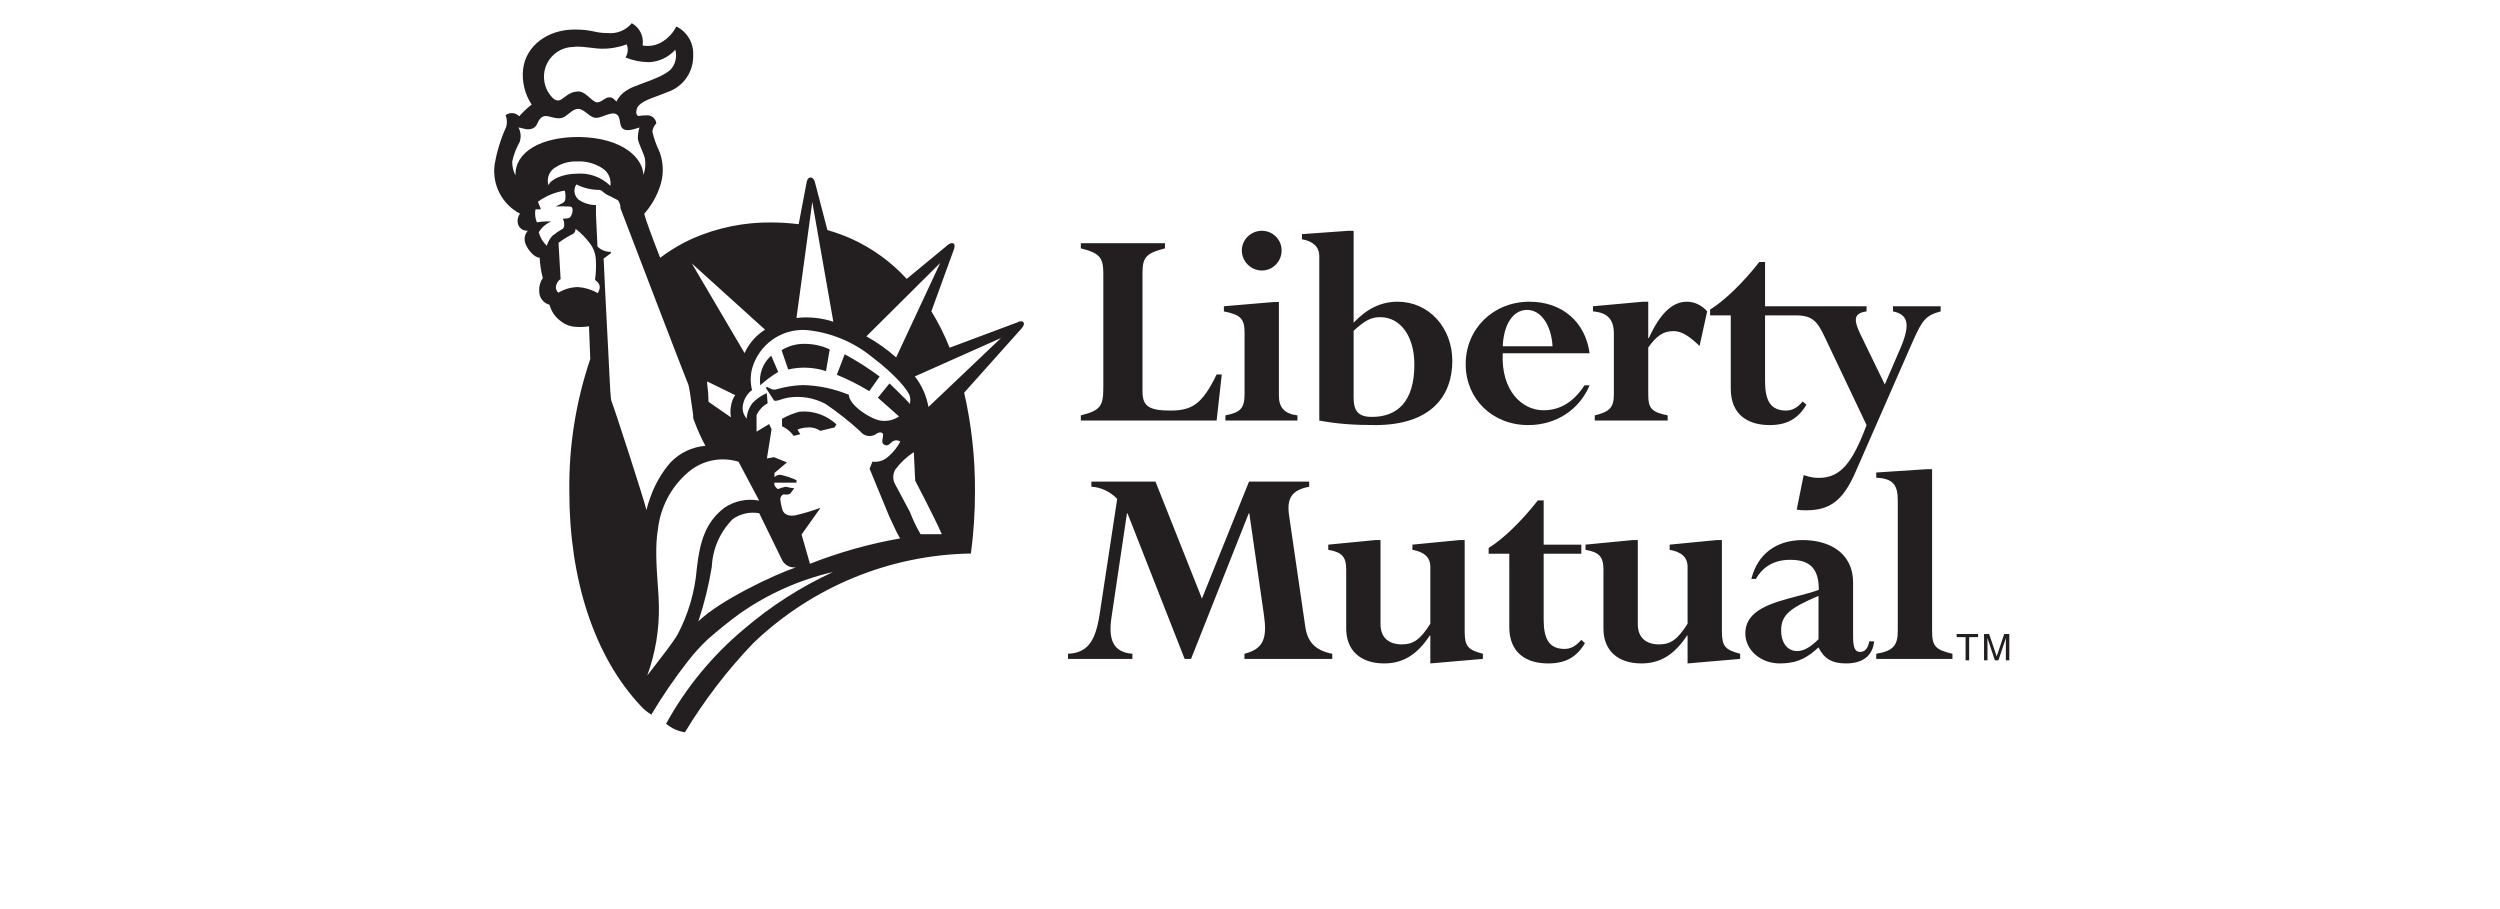
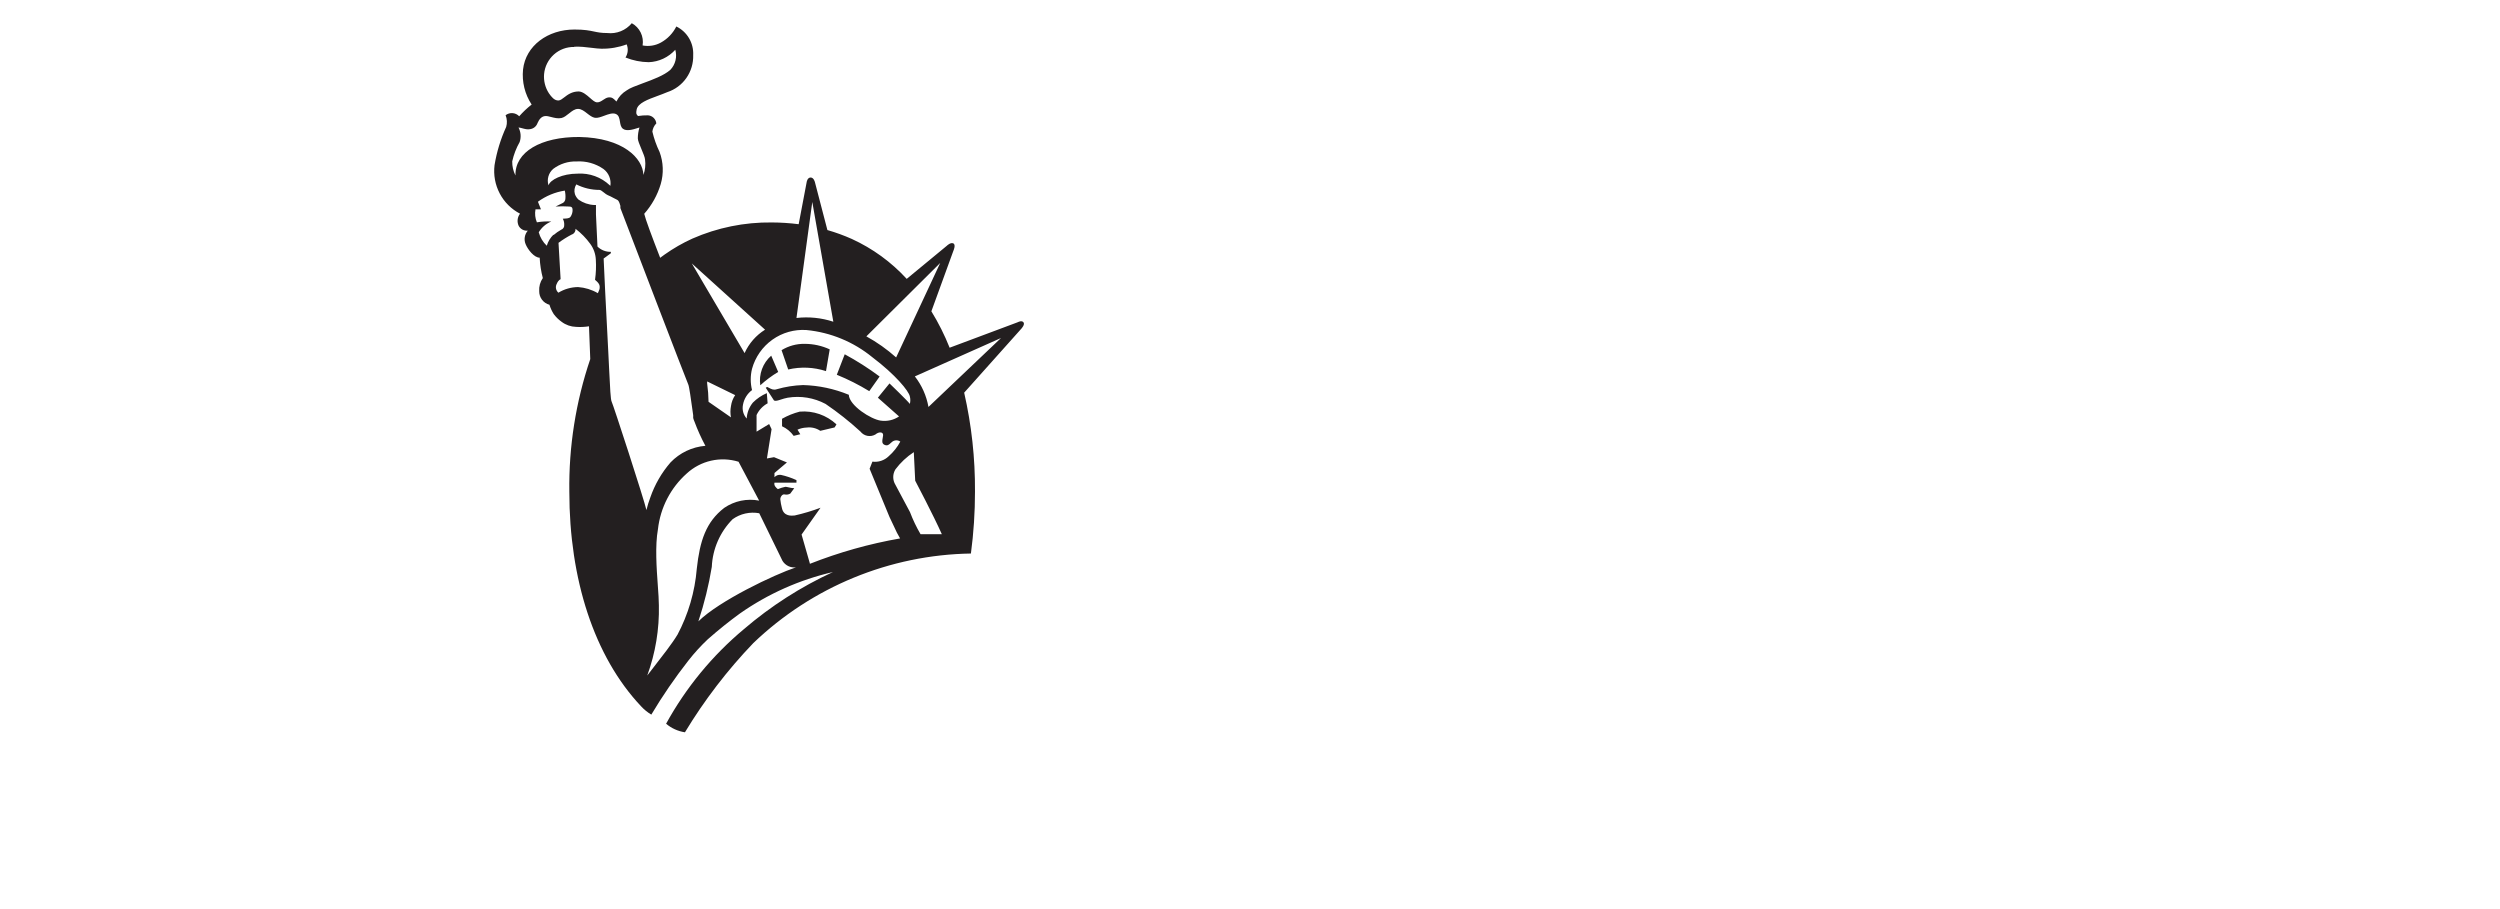
<svg xmlns="http://www.w3.org/2000/svg" width="220" height="80" viewBox="0 0 220 80" fill="none">
  <path fill-rule="evenodd" clip-rule="evenodd" d="M90.066 28.363C89.913 28.157 89.544 28.363 89.544 28.363L83.567 30.599C83.125 29.486 82.587 28.414 81.961 27.395L83.895 22.079C83.895 22.079 84.141 21.543 83.895 21.42C83.649 21.296 83.312 21.636 83.312 21.636L79.791 24.541C78.43 23.057 76.787 21.863 74.96 21.028C74.263 20.717 73.545 20.455 72.811 20.245L71.716 16.042C71.716 16.042 71.624 15.62 71.337 15.62C71.051 15.62 70.99 16.011 70.99 16.011L70.283 19.73C69.499 19.631 68.71 19.579 67.919 19.576C65.515 19.546 63.133 20.03 60.929 20.997C60.068 21.388 59.245 21.861 58.473 22.409L58.094 22.687C57.367 20.812 56.794 19.277 56.692 18.813C57.36 18.058 57.856 17.165 58.145 16.197C58.415 15.269 58.379 14.279 58.043 13.374C57.766 12.802 57.553 12.201 57.408 11.581C57.441 11.308 57.563 11.055 57.756 10.86C57.737 10.673 57.653 10.499 57.518 10.368C57.383 10.238 57.206 10.161 57.02 10.149C56.725 10.143 56.43 10.164 56.139 10.211C56.122 10.179 56.101 10.157 56.081 10.135L56.081 10.135C56.014 10.063 55.949 9.993 56.027 9.624C56.159 9.067 56.99 8.761 57.881 8.434L57.881 8.434C58.161 8.33 58.447 8.225 58.718 8.109C59.4 7.888 59.991 7.45 60.402 6.861C60.814 6.272 61.024 5.564 61.001 4.844C61.026 4.324 60.899 3.809 60.635 3.362C60.371 2.915 59.982 2.556 59.517 2.33C59.218 2.927 58.747 3.419 58.166 3.741C57.673 4.015 57.101 4.106 56.549 3.999C56.612 3.613 56.555 3.218 56.384 2.867C56.214 2.516 55.938 2.227 55.597 2.042C55.337 2.355 55.003 2.598 54.626 2.749C54.249 2.9 53.84 2.954 53.438 2.907C52.903 2.907 52.597 2.842 52.264 2.772C51.87 2.689 51.439 2.598 50.551 2.598C48.208 2.598 46.263 4.019 46.028 6.111C45.918 7.198 46.185 8.29 46.785 9.201C46.388 9.509 46.022 9.854 45.69 10.232C45.537 10.071 45.33 9.972 45.109 9.955C44.888 9.938 44.669 10.003 44.493 10.139C44.625 10.467 44.643 10.83 44.544 11.169C44.056 12.238 43.712 13.367 43.52 14.528C43.414 15.386 43.572 16.256 43.973 17.02C44.374 17.785 44.998 18.407 45.762 18.803C45.645 18.955 45.572 19.137 45.552 19.328C45.532 19.519 45.566 19.712 45.649 19.885C45.728 20.024 45.845 20.137 45.987 20.211C46.129 20.284 46.289 20.314 46.447 20.297C46.308 20.456 46.216 20.652 46.181 20.861C46.147 21.071 46.172 21.286 46.253 21.482C46.447 21.966 47.01 22.677 47.491 22.677C47.521 23.282 47.613 23.883 47.768 24.469C47.534 24.806 47.422 25.213 47.45 25.623C47.446 25.895 47.532 26.16 47.696 26.377C47.859 26.594 48.09 26.749 48.351 26.818C48.44 27.109 48.568 27.386 48.73 27.642C48.925 27.904 49.16 28.133 49.426 28.322C49.793 28.598 50.236 28.752 50.695 28.765C51.074 28.791 51.455 28.773 51.831 28.714C51.831 28.858 51.882 30.156 51.943 31.598C50.669 35.358 50.045 39.309 50.101 43.281C50.101 50.935 52.271 57.766 56.416 62.154C56.679 62.441 56.982 62.687 57.316 62.886C58.304 61.231 59.394 59.642 60.581 58.126C61.1 57.463 61.668 56.84 62.28 56.262C63.252 55.407 64.194 54.654 65.115 53.985C67.587 52.253 70.367 51.015 73.302 50.338C70.471 51.641 67.833 53.333 65.463 55.365C62.685 57.686 60.363 60.509 58.616 63.689C59.09 64.089 59.663 64.349 60.274 64.442C61.987 61.61 64.005 58.977 66.292 56.591C71.465 51.637 78.301 48.824 85.44 48.71C85.681 46.9 85.801 45.076 85.799 43.25C85.817 40.324 85.498 37.406 84.847 34.555L89.882 28.92C89.882 28.92 90.22 28.559 90.066 28.363ZM82.739 23.14L78.86 31.454C78.058 30.739 77.179 30.117 76.24 29.6L82.739 23.14ZM71.481 17.773L73.333 28.312C72.288 27.968 71.181 27.855 70.089 27.982L71.481 17.773ZM67.326 29.012C66.535 29.503 65.908 30.221 65.524 31.073L60.878 23.181L67.326 29.012ZM62.352 35.359L64.322 36.726C64.261 36.396 64.263 36.058 64.327 35.729C64.374 35.386 64.5 35.057 64.695 34.771L62.229 33.566V33.741C62.303 34.277 62.344 34.817 62.352 35.359ZM50.531 4.112C51.017 4.081 51.588 4.151 52.084 4.211C52.413 4.251 52.709 4.287 52.926 4.287C53.683 4.299 54.436 4.17 55.147 3.906C55.224 4.092 55.255 4.295 55.237 4.496C55.219 4.697 55.153 4.89 55.044 5.06C55.695 5.324 56.389 5.464 57.091 5.472C57.533 5.456 57.967 5.351 58.367 5.163C58.768 4.976 59.127 4.709 59.425 4.38C59.512 4.686 59.518 5.01 59.443 5.319C59.367 5.628 59.213 5.911 58.995 6.142C58.438 6.642 57.439 7.008 56.575 7.325C55.963 7.55 55.418 7.75 55.147 7.955C54.758 8.185 54.444 8.526 54.246 8.934C54.216 8.905 54.187 8.876 54.16 8.849C53.984 8.672 53.85 8.537 53.54 8.573C53.378 8.592 53.233 8.688 53.086 8.785C52.909 8.903 52.73 9.023 52.516 9.006C52.347 8.992 52.146 8.816 51.919 8.617C51.625 8.359 51.289 8.065 50.93 8.048C50.328 8.048 49.95 8.339 49.652 8.569C49.469 8.711 49.316 8.829 49.16 8.841C48.776 8.87 48.501 8.484 48.333 8.248L48.3 8.202C47.975 7.702 47.828 7.107 47.88 6.513C47.942 5.852 48.25 5.24 48.741 4.799C49.233 4.357 49.872 4.12 50.531 4.133V4.112ZM50.981 12.055C47.597 12.035 45.303 13.375 45.361 15.441C45.165 15.057 45.067 14.63 45.076 14.198C45.21 13.602 45.43 13.029 45.731 12.498C45.801 12.289 45.828 12.068 45.811 11.849C45.793 11.629 45.731 11.415 45.629 11.221C45.712 11.221 45.824 11.252 45.951 11.286C46.167 11.346 46.426 11.417 46.652 11.365C46.801 11.344 46.941 11.282 47.057 11.186C47.172 11.089 47.259 10.962 47.307 10.819C47.45 10.499 47.645 10.242 47.983 10.211C48.121 10.198 48.299 10.245 48.496 10.296C48.779 10.369 49.103 10.453 49.405 10.386C49.637 10.335 49.847 10.165 50.059 9.995C50.315 9.789 50.572 9.583 50.869 9.583C51.16 9.583 51.418 9.784 51.674 9.984C51.895 10.156 52.115 10.327 52.353 10.366C52.585 10.403 52.878 10.294 53.176 10.183C53.536 10.05 53.905 9.913 54.185 10.026C54.463 10.138 54.508 10.417 54.554 10.7C54.592 10.938 54.631 11.178 54.809 11.324C55.125 11.583 55.738 11.387 56.083 11.277C56.163 11.251 56.228 11.23 56.272 11.221C56.178 11.531 56.129 11.854 56.129 12.179C56.129 12.368 56.289 12.747 56.448 13.125L56.448 13.125C56.601 13.489 56.754 13.852 56.764 14.043C56.826 14.498 56.776 14.962 56.62 15.393C56.569 13.92 54.829 12.127 50.981 12.055ZM53.663 16.31C53.287 15.953 52.842 15.677 52.356 15.5C51.871 15.323 51.354 15.248 50.838 15.28C49.467 15.28 48.412 15.826 48.269 16.31C48.188 16.053 48.185 15.778 48.26 15.52C48.334 15.261 48.484 15.03 48.689 14.857C49.279 14.414 50 14.185 50.736 14.208C51.575 14.156 52.407 14.388 53.1 14.868C53.327 15.035 53.504 15.262 53.612 15.523C53.72 15.785 53.755 16.071 53.714 16.351L53.663 16.31ZM48.709 20.647C48.431 20.917 48.227 21.254 48.116 21.626C47.776 21.304 47.531 20.894 47.409 20.441C47.665 20.012 48.053 19.679 48.515 19.493C48.09 19.469 47.664 19.493 47.246 19.565C47.093 19.205 47.05 18.807 47.123 18.422H47.604L47.338 17.752C48.038 17.242 48.848 16.906 49.702 16.773C49.759 17.013 49.776 17.26 49.753 17.505C49.747 17.576 49.725 17.645 49.687 17.706C49.65 17.767 49.599 17.818 49.538 17.855L48.893 18.175C49.285 18.148 49.678 18.148 50.07 18.175C50.285 18.175 50.388 18.247 50.388 18.473C50.391 18.691 50.327 18.903 50.203 19.081C50.107 19.219 49.864 19.229 49.67 19.237H49.67H49.67H49.67C49.618 19.24 49.569 19.242 49.528 19.246C49.618 19.413 49.661 19.602 49.651 19.792C49.66 19.882 49.639 19.973 49.591 20.05C49.543 20.127 49.47 20.185 49.385 20.214C49.144 20.349 48.917 20.507 48.709 20.688V20.647ZM52.608 25.798C52.077 25.488 51.482 25.305 50.869 25.262C50.258 25.268 49.661 25.439 49.139 25.757C49.029 25.663 48.955 25.534 48.928 25.391C48.902 25.248 48.926 25.101 48.996 24.974C49.139 24.624 49.334 24.572 49.334 24.572L49.149 21.368C49.512 21.098 49.895 20.857 50.295 20.647C50.403 20.614 50.497 20.546 50.56 20.452C50.623 20.358 50.653 20.245 50.644 20.132C51.139 20.509 51.577 20.957 51.943 21.461C52.242 21.868 52.413 22.356 52.434 22.862C52.47 23.45 52.446 24.041 52.363 24.624C52.382 24.641 52.402 24.659 52.421 24.676C52.594 24.829 52.754 24.97 52.772 25.211C52.787 25.409 52.735 25.523 52.674 25.657C52.652 25.703 52.63 25.753 52.608 25.808V25.798ZM53.826 35.348C53.946 35.559 56.686 43.977 56.886 44.886C56.975 44.512 57.088 44.145 57.224 43.786C57.616 42.65 58.22 41.601 59.005 40.695C59.817 39.847 60.909 39.327 62.075 39.232C61.706 38.545 61.384 37.832 61.113 37.1C61.066 36.997 61.028 36.89 61.001 36.78V36.543C60.983 36.422 60.96 36.254 60.933 36.062L60.933 36.062L60.933 36.062C60.821 35.245 60.645 33.978 60.571 33.844C60.479 33.679 55.116 19.689 54.594 18.308V18.185V18.113C54.583 18.082 54.572 18.047 54.561 18.011L54.561 18.011C54.51 17.845 54.449 17.645 54.297 17.577C54.224 17.545 54.115 17.486 53.997 17.424C53.815 17.327 53.613 17.219 53.489 17.175C53.396 17.143 53.271 17.044 53.147 16.946C52.999 16.828 52.851 16.712 52.762 16.712C52.051 16.714 51.35 16.548 50.715 16.227C50.634 16.353 50.582 16.494 50.56 16.642C50.539 16.789 50.55 16.94 50.592 17.083C50.657 17.268 50.766 17.434 50.91 17.567C51.316 17.853 51.795 18.018 52.291 18.041H52.445V18.875L52.578 21.698C52.733 21.85 52.918 21.97 53.12 22.049C53.322 22.129 53.538 22.167 53.755 22.162V22.285L53.294 22.625L53.12 22.749C53.13 23.037 53.335 27.457 53.53 30.991C53.56 31.564 53.587 32.11 53.61 32.609L53.61 32.609C53.682 34.108 53.734 35.186 53.826 35.348ZM59.599 55.88C59.184 56.584 58.211 57.831 57.522 58.715C57.292 59.01 57.094 59.265 56.958 59.445C57.681 57.467 58.028 55.37 57.981 53.264C57.981 52.826 57.938 52.225 57.889 51.541C57.778 49.992 57.637 48.019 57.9 46.567C58.113 44.673 59.017 42.925 60.438 41.663C61.042 41.108 61.781 40.721 62.579 40.54C63.378 40.359 64.21 40.392 64.992 40.633L66.804 44.054C66.275 43.952 65.732 43.956 65.205 44.065C64.678 44.175 64.178 44.388 63.733 44.692C62.127 45.929 61.584 47.597 61.318 50.039C61.15 52.088 60.565 54.08 59.599 55.891V55.88ZM61.461 54.665C61.977 53.105 62.371 51.507 62.638 49.885C62.708 48.306 63.361 46.81 64.47 45.692C64.806 45.45 65.186 45.279 65.589 45.189C65.992 45.099 66.408 45.091 66.814 45.166L68.861 49.359C68.984 49.558 69.162 49.717 69.372 49.818C69.582 49.918 69.817 49.956 70.048 49.926C68.124 50.565 63.293 52.872 61.461 54.675V54.665ZM71.266 49.575L70.539 47.041L72.207 44.682C71.466 44.959 70.707 45.187 69.935 45.362C69.93 45.362 69.922 45.362 69.912 45.363L69.885 45.366C69.672 45.387 68.966 45.456 68.809 44.713C68.741 44.456 68.693 44.194 68.666 43.93C68.666 43.724 68.85 43.466 69.035 43.508C69.208 43.55 69.391 43.525 69.546 43.435L69.894 42.962C69.729 42.962 69.546 42.92 69.392 42.886L69.392 42.886L69.392 42.886C69.279 42.86 69.181 42.838 69.117 42.838C68.889 42.884 68.666 42.953 68.451 43.044C68.308 42.931 68.083 42.735 68.154 42.477H70.089V42.251C69.646 42.047 69.183 41.892 68.707 41.787C68.605 41.774 68.502 41.786 68.406 41.822C68.309 41.858 68.223 41.916 68.154 41.993V41.622L69.25 40.695L68.114 40.231L67.489 40.345L67.899 37.769L67.684 37.316L66.578 37.986V36.523C66.784 36.083 67.125 35.722 67.551 35.492L67.479 34.596C67.021 34.794 66.604 35.077 66.251 35.431C65.928 35.829 65.738 36.319 65.709 36.832C65.564 36.671 65.458 36.478 65.401 36.269C65.345 36.059 65.338 35.839 65.381 35.626C65.472 35.107 65.758 34.642 66.179 34.328C66.027 33.713 66.027 33.069 66.179 32.453C66.466 31.417 67.099 30.512 67.972 29.891C68.844 29.27 69.903 28.971 70.969 29.043C73.091 29.249 75.107 30.08 76.762 31.433C78.808 32.979 79.975 34.411 80.067 34.885C80.122 35.101 80.122 35.328 80.067 35.544C79.842 35.245 78.276 33.741 78.276 33.741L77.253 34.998L79.116 36.646C78.644 36.966 78.072 37.098 77.509 37.017C76.649 36.904 74.735 35.688 74.694 34.74C73.416 34.212 72.053 33.923 70.672 33.885C69.882 33.911 69.098 34.036 68.339 34.256C68.074 34.345 67.873 34.238 67.675 34.133C67.62 34.104 67.565 34.075 67.51 34.05L67.387 34.122L68.114 35.245C68.249 35.313 68.45 35.248 68.713 35.162C68.888 35.105 69.092 35.039 69.321 34.998C70.46 34.81 71.627 35.002 72.647 35.544C73.728 36.279 74.754 37.091 75.718 37.975C75.87 38.172 76.087 38.306 76.33 38.353C76.573 38.4 76.824 38.358 77.038 38.233C77.335 37.975 77.744 37.986 77.713 38.315C77.707 38.39 77.692 38.466 77.678 38.541C77.63 38.797 77.585 39.038 77.847 39.15C78.096 39.256 78.234 39.127 78.375 38.994L78.375 38.994C78.425 38.947 78.476 38.899 78.532 38.861C78.634 38.789 78.756 38.75 78.88 38.75C79.005 38.75 79.126 38.789 79.228 38.861C78.966 39.349 78.62 39.785 78.205 40.149C78.017 40.332 77.79 40.469 77.542 40.551C77.294 40.634 77.031 40.658 76.772 40.623L76.526 41.251L78.276 45.496C78.466 45.878 78.591 46.151 78.696 46.382C78.857 46.735 78.972 46.988 79.208 47.381C76.493 47.856 73.832 48.605 71.266 49.617V49.575ZM81.009 47.01C80.645 46.389 80.333 45.737 80.078 45.063L78.798 42.663C78.672 42.459 78.605 42.223 78.605 41.983C78.605 41.742 78.672 41.507 78.798 41.303C79.246 40.708 79.793 40.195 80.415 39.788L80.538 42.302C80.538 42.302 82.165 45.393 82.882 47.01H81.009ZM81.705 35.812C81.53 34.831 81.119 33.907 80.507 33.123L88.091 29.744L81.705 35.812ZM77.406 33.133C76.43 32.408 75.404 31.754 74.336 31.176L73.64 32.979C74.628 33.382 75.583 33.864 76.495 34.421L77.406 33.133ZM73.015 30.743L72.688 32.659C71.613 32.308 70.463 32.258 69.362 32.515L68.778 30.815C69.394 30.437 70.104 30.244 70.825 30.259C71.581 30.261 72.328 30.426 73.015 30.743ZM70.375 36.224C69.831 36.363 69.308 36.575 68.819 36.852V37.511C69.229 37.697 69.582 37.988 69.843 38.356L70.426 38.212L70.18 37.81C70.432 37.697 70.703 37.634 70.979 37.625C71.403 37.57 71.832 37.672 72.186 37.913L73.445 37.614L73.609 37.346C73.178 36.942 72.667 36.633 72.11 36.44C71.553 36.247 70.962 36.173 70.375 36.224ZM67.055 32.479C67.223 32.023 67.502 31.618 67.867 31.299L68.481 32.731C67.917 33.067 67.389 33.461 66.905 33.906C66.835 33.425 66.887 32.934 67.055 32.479Z" fill="#231F20" />
-   <path fill-rule="evenodd" clip-rule="evenodd" d="M112.783 22.042C112.783 21.083 112.008 20.309 111.044 20.309C110.083 20.309 109.281 21.083 109.281 22.042C109.281 23.004 110.083 23.805 111.044 23.805C112.008 23.805 112.783 23.004 112.783 22.042ZM114.174 36.553C113.051 36.421 112.543 35.86 112.543 34.847V26.578H112.087L107.701 26.95V27.403C109.173 27.699 109.521 28.044 109.521 29.27V34.634C109.521 35.914 109.2 36.286 107.836 36.553V37.008H114.174V36.553ZM103.001 36.13C101.076 36.13 100.541 35.726 100.541 34.448V23.937C100.541 22.576 100.968 22.258 102.518 21.857V21.401H95.113V21.857C96.744 22.258 97.093 22.657 97.093 24.043V34.02C97.093 35.702 96.906 36.103 95.113 36.553V37.009H107.063L107.517 32.953H107.063C105.807 35.542 104.922 36.13 103.001 36.13ZM119.119 20.309H118.663L114.574 20.603V21.056C115.511 21.217 116.097 21.697 116.097 22.549V37.008C117.621 37.299 119.119 37.407 121.018 37.407C125.935 37.407 127.804 34.847 127.804 31.753C127.804 28.818 125.722 26.551 122.997 26.551C121.552 26.551 120.321 27.139 119.119 28.392V20.309ZM119.119 29.111C120.137 28.176 120.667 27.912 121.471 27.912C123.259 27.912 124.464 29.618 124.464 32.073C124.464 35.353 122.968 36.687 120.723 36.687C119.519 36.687 119.119 36.151 119.119 35.008V29.111ZM134.593 26.551C137.456 26.551 139.511 28.314 139.884 31.087H132.241C132.082 34.392 133.951 36.103 135.822 36.103C137.294 36.103 138.469 35.38 139.433 33.912H139.884C138.976 36.073 136.919 37.407 134.485 37.407C131.331 37.407 128.981 35.114 128.981 32.047C128.981 28.923 131.415 26.551 134.593 26.551ZM134.38 27.271C133.149 27.271 132.32 28.551 132.241 30.473H136.624C136.516 28.605 135.609 27.271 134.38 27.271ZM149.562 30.446C148.679 29.591 147.983 29.139 147.289 29.139C146.381 29.139 145.817 29.511 145.045 30.578V34.688C145.045 35.89 145.285 36.259 146.754 36.553V37.008H140.34V36.553C141.679 36.235 142.02 35.833 142.02 34.688V29.378C142.02 28.096 141.463 27.511 140.181 27.403V26.95L144.588 26.551H145.045V29.753H145.096C146.087 27.565 147.183 26.551 148.442 26.551C149.106 26.551 149.749 26.845 150.23 27.403L149.562 30.446ZM166.584 27.403V26.95H170.779V27.403C169.498 27.753 169.177 28.125 168.348 29.99L163.271 41.569C162.199 44.021 161.048 44.905 158.966 44.905C158.699 44.905 158.485 44.905 158.11 44.849L158.723 41.808C159.366 42.024 159.687 42.051 160.089 42.051C161.958 42.051 163.028 40.717 164.257 37.407L160.57 29.645C159.928 28.287 159.498 27.753 158.032 27.753H155.326V33.54C155.326 35.17 155.755 36.129 157.173 36.129C157.703 36.129 158.162 35.889 158.642 35.327L158.961 35.618C158.215 36.874 157.225 37.407 155.726 37.407C153.83 37.407 152.307 36.502 152.307 34.208V27.753H150.489V27.244C151.743 26.47 153.401 24.872 154.818 23.056H155.326V26.95H164.257V27.403C163.106 27.564 163.106 28.15 163.724 29.432L165.861 33.833L167.254 30.605C168.161 28.47 167.87 27.67 166.584 27.403ZM114.858 55.105C115.045 56.464 115.717 57.237 117.24 57.531V57.984H109.511V57.531C111.223 57.105 111.52 56.121 111.223 54.094L109.941 45.179H109.887L104.812 57.984H104.248L99.222 45.179H99.171L97.807 54.358C97.539 56.172 97.885 57.399 99.651 57.531V57.984H93.985V57.531C95.668 57.453 96.389 56.49 96.762 54.094L98.314 43.901C97.699 43.263 96.845 42.861 96.041 42.834V42.379H101.682L105.771 52.674L109.914 42.379H115.209V42.834C113.605 43.128 113.23 43.926 113.441 45.368L114.858 55.105ZM116.887 48.383C118.093 48.596 118.466 48.995 118.466 50.119V55.318C118.466 57.237 119.725 58.382 121.807 58.382C123.436 58.382 124.694 57.638 125.817 55.932H125.869V58.382L130.495 57.983V57.531C129.158 57.183 128.891 56.862 128.891 55.528V47.526H128.434L124.292 47.928V48.383C125.334 48.569 125.869 49.047 125.869 49.876V54.889C124.988 56.28 124.373 56.706 123.36 56.706C122.261 56.706 121.486 56.145 121.486 54.943V47.526H121.032L116.887 47.928V48.383ZM132.818 48.729H131.001V48.222C132.257 47.451 133.917 45.847 135.33 44.036H135.843V47.928H139.156V48.729H135.843V54.515C135.843 56.145 136.27 57.105 137.685 57.105C138.219 57.105 138.673 56.863 139.156 56.305L139.475 56.598C138.727 57.854 137.739 58.383 136.24 58.383C134.344 58.383 132.818 57.48 132.818 55.184V48.729ZM139.525 48.383C140.73 48.596 141.103 48.995 141.103 50.119V55.318C141.103 57.237 142.361 58.382 144.446 58.382C146.077 58.382 147.33 57.638 148.456 55.932H148.507V58.382L153.133 57.983V57.531C151.797 57.183 151.527 56.862 151.527 55.528V47.526H151.073L146.93 47.928V48.383C147.973 48.569 148.507 49.047 148.507 49.876V54.889C147.627 56.28 147.011 56.706 145.996 56.706C144.899 56.706 144.127 56.145 144.127 54.943V47.526H143.671L139.525 47.928V48.383ZM163.073 51.289C163.073 48.515 160.804 47.526 158.638 47.526C156.286 47.526 154.657 48.785 154.12 50.944H154.522C155.163 49.82 156.178 49.264 157.544 49.264C159.362 49.264 160.056 50.119 160.056 51.906C159.477 52.118 158.813 52.292 158.135 52.47C155.932 53.049 153.588 53.664 153.588 55.744C153.588 57.212 154.952 58.382 156.61 58.382C157.836 58.382 158.773 58.091 159.788 57.183L160.029 56.972C160.534 57.983 161.231 58.382 162.46 58.382C163.931 58.382 164.812 57.69 164.92 56.439H164.495C164.385 57.051 164.118 57.369 163.688 57.369C163.237 57.369 163.073 56.972 163.073 56.037V51.289ZM160.029 56.25C159.332 56.943 158.746 57.293 158.133 57.293C157.301 57.293 156.74 56.571 156.74 55.479C156.74 54.118 157.515 53.504 160.029 52.437V56.25ZM165.108 42.034C166.548 42.114 167.004 42.621 167.004 44.036V55.529C167.004 56.811 166.578 57.293 165.108 57.531V57.984H171.814V57.531C170.321 57.183 170.024 56.862 170.024 55.529V41.287H169.57L165.108 41.581V42.034ZM172.185 56.07H172.972V58.109H173.286V56.07H174.071V55.793H172.185V56.07ZM176.515 56.74V58.109H176.819V55.793H176.371L175.713 57.754H175.708L175.044 55.793H174.595V58.109H174.899V56.74C174.899 56.716 174.898 56.662 174.897 56.593C174.895 56.471 174.892 56.303 174.892 56.165H174.899L175.549 58.109H175.86L176.515 56.16H176.52C176.52 56.302 176.518 56.472 176.517 56.594C176.516 56.663 176.515 56.716 176.515 56.74Z" fill="#231F20" />
</svg>